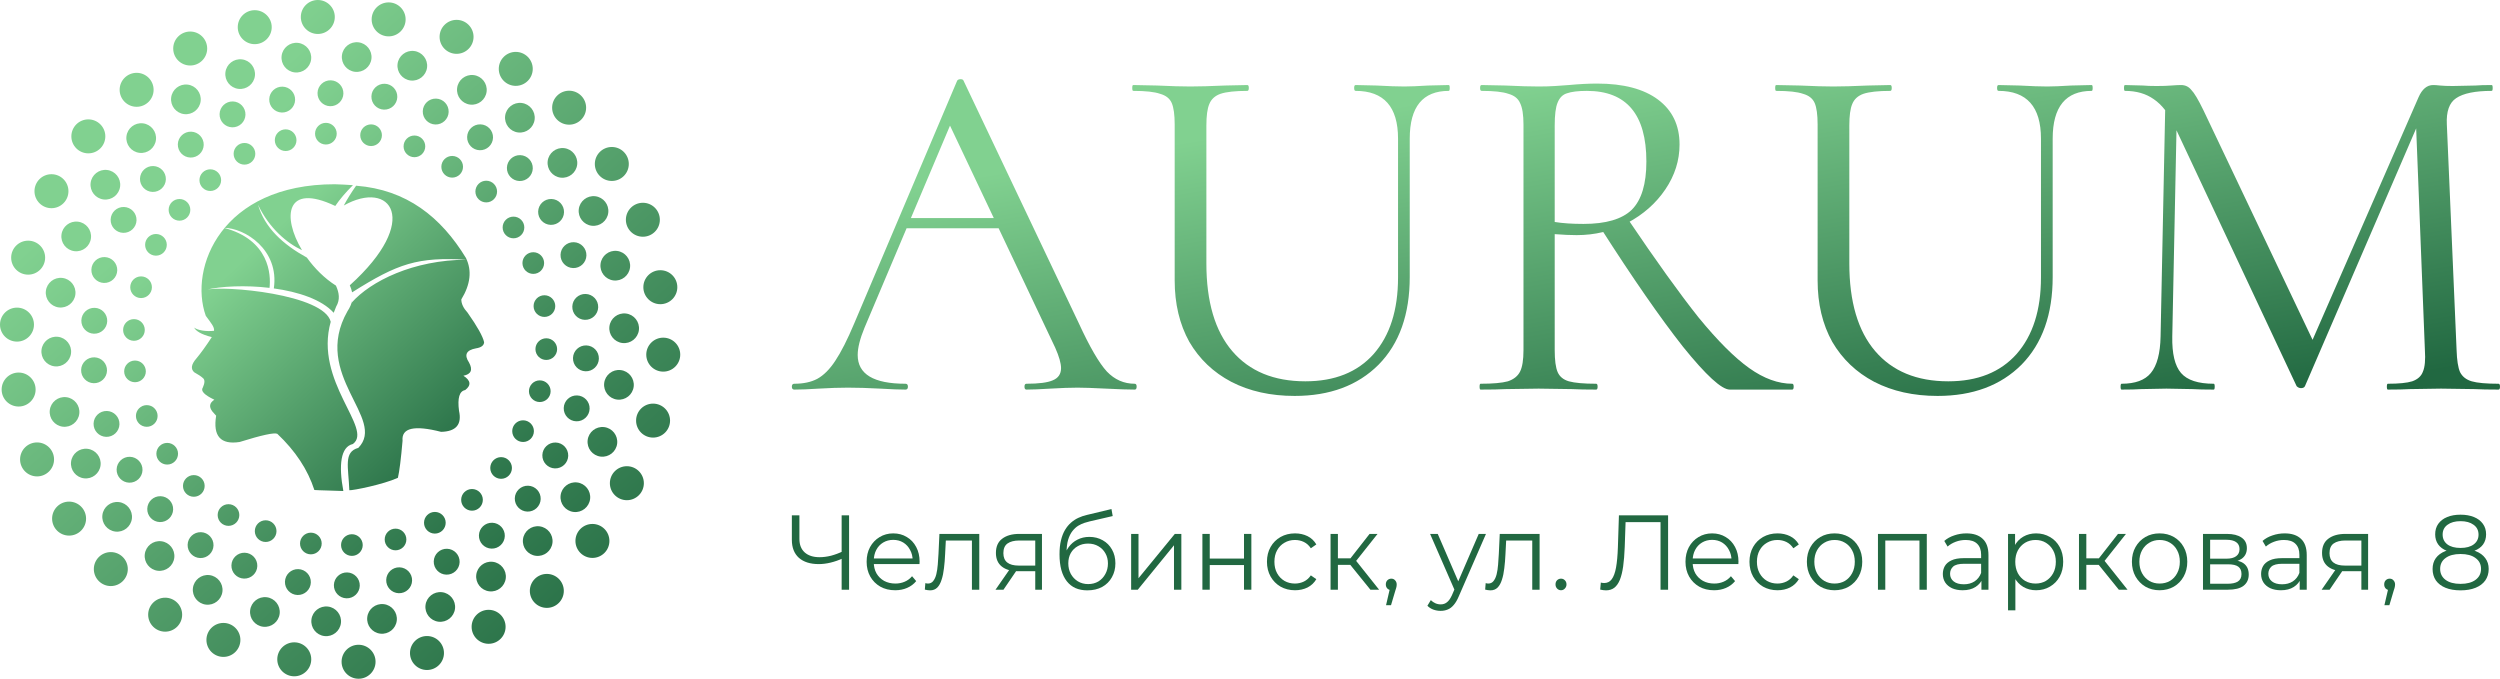
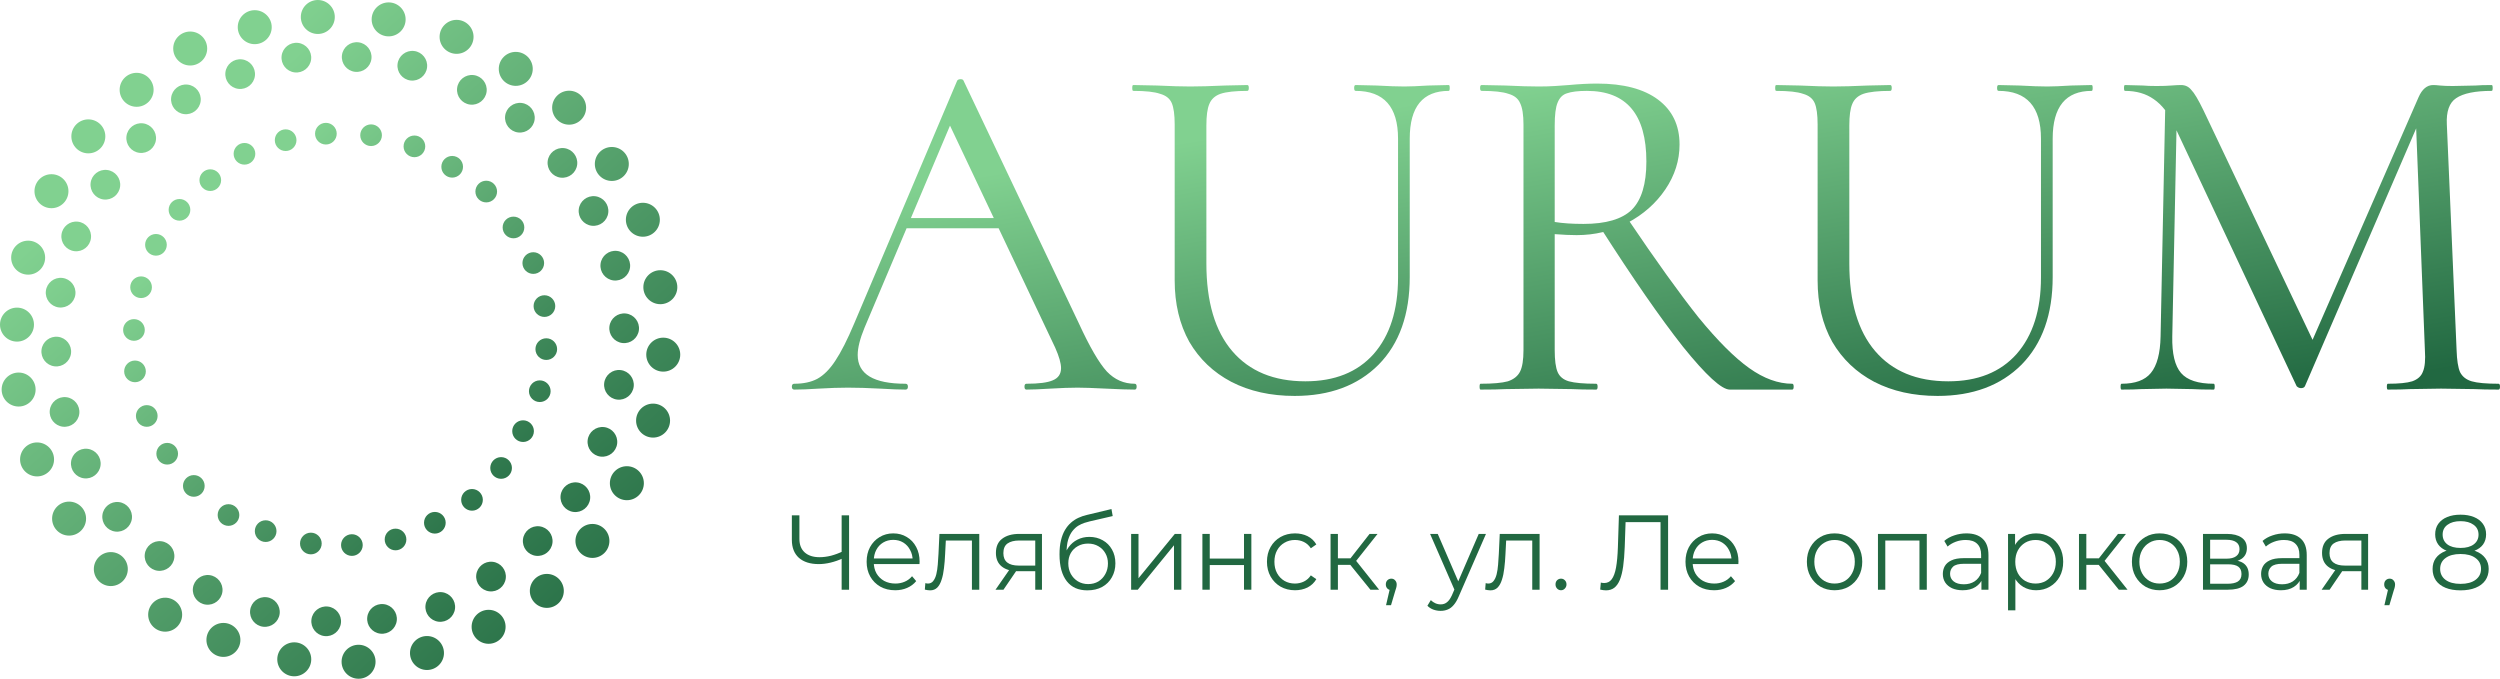
<svg xmlns="http://www.w3.org/2000/svg" width="221" height="60" viewBox="0 0 221 60" fill="none">
  <path fill-rule="evenodd" clip-rule="evenodd" d="M16.814 2.788C17.643 2.788 18.315 3.461 18.315 4.29C18.315 5.119 17.643 5.791 16.814 5.791C15.984 5.791 15.312 5.119 15.312 4.29C15.312 3.461 15.984 2.788 16.814 2.788ZM22.518 0.901C23.347 0.901 24.02 1.573 24.02 2.402C24.02 3.232 23.347 3.904 22.518 3.904C21.689 3.904 21.017 3.232 21.017 2.402C21.017 1.573 21.689 0.901 22.518 0.901ZM28.095 0C28.924 0 29.596 0.672 29.596 1.502C29.596 2.331 28.924 3.003 28.095 3.003C27.265 3.003 26.593 2.331 26.593 1.502C26.593 0.672 27.265 0 28.095 0ZM34.355 0.212C35.184 0.212 35.857 0.884 35.857 1.714C35.857 2.543 35.184 3.215 34.355 3.215C33.527 3.215 32.854 2.543 32.854 1.714C32.854 0.884 33.527 0.212 34.355 0.212ZM40.361 1.756C41.19 1.756 41.862 2.429 41.862 3.258C41.862 4.087 41.19 4.759 40.361 4.759C39.532 4.759 38.859 4.087 38.859 3.258C38.859 2.429 39.532 1.756 40.361 1.756ZM45.593 4.587C46.422 4.587 47.095 5.259 47.095 6.088C47.095 6.918 46.422 7.59 45.593 7.59C44.764 7.59 44.092 6.918 44.092 6.088C44.092 5.259 44.764 4.587 45.593 4.587ZM50.311 8.019C51.14 8.019 51.813 8.691 51.813 9.52C51.813 10.349 51.14 11.022 50.311 11.022C49.482 11.022 48.809 10.349 48.809 9.52C48.809 8.691 49.482 8.019 50.311 8.019ZM54.085 12.993C54.914 12.993 55.586 13.666 55.586 14.495C55.586 15.324 54.914 15.996 54.085 15.996C53.256 15.996 52.583 15.324 52.583 14.495C52.583 13.666 53.256 12.993 54.085 12.993ZM56.83 17.925C57.659 17.925 58.331 18.597 58.331 19.426C58.331 20.256 57.659 20.927 56.83 20.927C56.001 20.927 55.328 20.256 55.328 19.426C55.328 18.597 56.001 17.925 56.83 17.925ZM58.373 23.887C59.203 23.887 59.875 24.559 59.875 25.388C59.875 26.218 59.203 26.89 58.373 26.89C57.544 26.89 56.872 26.218 56.872 25.388C56.872 24.559 57.544 23.887 58.373 23.887ZM58.631 29.849C59.46 29.849 60.133 30.521 60.133 31.351C60.133 32.179 59.46 32.852 58.631 32.852C57.802 32.852 57.13 32.179 57.13 31.351C57.13 30.521 57.802 29.849 58.631 29.849ZM57.731 35.68C58.56 35.68 59.233 36.352 59.233 37.181C59.233 38.011 58.56 38.683 57.731 38.683C56.902 38.683 56.23 38.011 56.23 37.181C56.23 36.352 56.902 35.68 57.731 35.68ZM55.415 41.213C56.244 41.213 56.917 41.886 56.917 42.715C56.917 43.544 56.244 44.217 55.415 44.217C54.586 44.217 53.913 43.544 53.913 42.715C53.913 41.886 54.586 41.213 55.415 41.213ZM52.37 46.317C53.2 46.317 53.872 46.989 53.872 47.819C53.872 48.648 53.2 49.32 52.37 49.32C51.541 49.32 50.869 48.648 50.869 47.819C50.869 46.989 51.541 46.317 52.37 46.317ZM48.34 50.734C49.169 50.734 49.841 51.406 49.841 52.235C49.841 53.065 49.169 53.737 48.34 53.737C47.511 53.737 46.838 53.065 46.838 52.235C46.838 51.406 47.511 50.734 48.34 50.734ZM43.193 53.908C44.022 53.908 44.694 54.58 44.694 55.41C44.694 56.239 44.022 56.911 43.193 56.911C42.363 56.911 41.691 56.239 41.691 55.41C41.691 54.58 42.363 53.908 43.193 53.908ZM37.745 56.225C38.574 56.225 39.247 56.897 39.247 57.727C39.247 58.556 38.574 59.228 37.745 59.228C36.916 59.228 36.243 58.556 36.243 57.727C36.243 56.897 36.916 56.225 37.745 56.225ZM31.697 56.997C32.526 56.997 33.199 57.669 33.199 58.498C33.199 59.327 32.526 60 31.697 60C30.868 60 30.196 59.327 30.196 58.498C30.196 57.669 30.868 56.997 31.697 56.997ZM26.012 56.782C26.841 56.782 27.514 57.454 27.514 58.284C27.514 59.113 26.841 59.785 26.012 59.785C25.183 59.785 24.511 59.113 24.511 58.284C24.511 57.454 25.183 56.782 26.012 56.782ZM19.749 55.067C20.578 55.067 21.251 55.74 21.251 56.568C21.251 57.398 20.578 58.07 19.749 58.07C18.92 58.07 18.248 57.398 18.248 56.568C18.248 55.74 18.92 55.067 19.749 55.067ZM14.6 52.836C15.429 52.836 16.102 53.509 16.102 54.338C16.102 55.167 15.429 55.839 14.6 55.839C13.771 55.839 13.098 55.167 13.098 54.338C13.098 53.509 13.771 52.836 14.6 52.836ZM9.796 48.805C10.625 48.805 11.298 49.477 11.298 50.306C11.298 51.135 10.625 51.808 9.796 51.808C8.967 51.808 8.295 51.135 8.295 50.306C8.295 49.477 8.967 48.805 9.796 48.805ZM6.107 44.343C6.937 44.343 7.609 45.016 7.609 45.845C7.609 46.674 6.937 47.347 6.107 47.347C5.278 47.347 4.606 46.674 4.606 45.845C4.606 45.016 5.278 44.343 6.107 44.343ZM3.276 39.111C4.106 39.111 4.778 39.783 4.778 40.612C4.778 41.441 4.106 42.114 3.276 42.114C2.447 42.114 1.775 41.441 1.775 40.612C1.775 39.783 2.447 39.111 3.276 39.111ZM1.647 32.934C2.476 32.934 3.148 33.606 3.148 34.436C3.148 35.265 2.476 35.937 1.647 35.937C0.817 35.937 0.145 35.265 0.145 34.436C0.145 33.606 0.817 32.934 1.647 32.934ZM1.502 27.194C2.331 27.194 3.003 27.867 3.003 28.696C3.003 29.525 2.331 30.198 1.502 30.198C0.673 30.198 0 29.525 0 28.696C0 27.867 0.673 27.194 1.502 27.194ZM2.488 21.275C3.318 21.275 3.99 21.948 3.99 22.777C3.99 23.606 3.318 24.279 2.488 24.279C1.659 24.279 0.987 23.606 0.987 22.777C0.987 21.948 1.659 21.275 2.488 21.275ZM4.549 15.4C5.379 15.4 6.051 16.073 6.051 16.902C6.051 17.731 5.379 18.404 4.549 18.404C3.72 18.404 3.048 17.731 3.048 16.902C3.048 16.073 3.72 15.4 4.549 15.4ZM7.809 10.553C8.639 10.553 9.311 11.225 9.311 12.055C9.311 12.884 8.639 13.556 7.809 13.556C6.98 13.556 6.308 12.884 6.308 12.055C6.308 11.225 6.98 10.553 7.809 10.553ZM12.078 6.438C12.907 6.438 13.579 7.11 13.579 7.939C13.579 8.768 12.907 9.441 12.078 9.441C11.249 9.441 10.576 8.768 10.576 7.939C10.576 7.11 11.249 6.438 12.078 6.438Z" fill="url(#paint0_linear_234_31)" />
  <path fill-rule="evenodd" clip-rule="evenodd" d="M38.765 54.959C38.045 54.874 37.53 54.221 37.614 53.501C37.699 52.781 38.352 52.266 39.072 52.35C39.793 52.435 40.308 53.088 40.223 53.808C40.138 54.529 39.485 55.044 38.765 54.959ZM33.617 56.015C32.896 55.931 32.381 55.278 32.466 54.557C32.55 53.837 33.203 53.322 33.924 53.406C34.644 53.491 35.159 54.144 35.074 54.864C34.99 55.585 34.337 56.1 33.617 56.015ZM28.681 56.228C27.96 56.143 27.445 55.49 27.53 54.77C27.614 54.05 28.267 53.535 28.988 53.619C29.708 53.704 30.223 54.357 30.139 55.077C30.054 55.797 29.401 56.313 28.681 56.228ZM23.264 55.404C22.543 55.319 22.028 54.666 22.113 53.946C22.198 53.225 22.851 52.71 23.57 52.795C24.291 52.88 24.806 53.533 24.722 54.253C24.637 54.973 23.984 55.488 23.264 55.404ZM18.205 53.448C17.485 53.364 16.969 52.711 17.054 51.99C17.139 51.27 17.792 50.755 18.512 50.839C19.232 50.924 19.747 51.577 19.663 52.297C19.578 53.017 18.925 53.533 18.205 53.448ZM13.949 50.455C13.229 50.37 12.714 49.717 12.798 48.997C12.883 48.276 13.536 47.761 14.256 47.846C14.977 47.931 15.492 48.584 15.407 49.304C15.323 50.024 14.67 50.539 13.949 50.455ZM10.202 46.991C9.481 46.907 8.966 46.254 9.051 45.533C9.136 44.813 9.788 44.298 10.509 44.383C11.229 44.468 11.744 45.12 11.66 45.84C11.575 46.561 10.922 47.076 10.202 46.991ZM7.432 42.284C6.711 42.199 6.196 41.546 6.281 40.826C6.366 40.106 7.019 39.59 7.739 39.675C8.459 39.76 8.975 40.413 8.89 41.133C8.805 41.853 8.152 42.369 7.432 42.284ZM5.552 37.72C4.831 37.635 4.316 36.982 4.401 36.262C4.486 35.542 5.139 35.026 5.859 35.111C6.579 35.196 7.094 35.849 7.009 36.569C6.925 37.289 6.272 37.805 5.552 37.72ZM4.82 32.383C4.1 32.298 3.585 31.645 3.669 30.925C3.754 30.205 4.407 29.689 5.127 29.774C5.847 29.859 6.363 30.512 6.278 31.232C6.193 31.952 5.54 32.468 4.82 32.383ZM5.206 27.177C4.486 27.093 3.97 26.44 4.055 25.72C4.14 24.999 4.793 24.484 5.513 24.569C6.233 24.653 6.749 25.306 6.664 26.027C6.579 26.747 5.926 27.262 5.206 27.177ZM6.584 22.204C5.863 22.119 5.348 21.467 5.433 20.747C5.517 20.026 6.17 19.511 6.89 19.596C7.611 19.68 8.126 20.333 8.041 21.053C7.957 21.774 7.304 22.289 6.584 22.204ZM9.161 17.634C8.441 17.549 7.926 16.896 8.01 16.177C8.095 15.456 8.748 14.941 9.468 15.026C10.189 15.11 10.704 15.763 10.619 16.483C10.534 17.204 9.881 17.719 9.161 17.634ZM12.328 13.512C11.608 13.427 11.092 12.775 11.177 12.054C11.262 11.334 11.914 10.819 12.635 10.903C13.355 10.988 13.87 11.641 13.786 12.361C13.701 13.082 13.048 13.597 12.328 13.512ZM16.281 10.088C15.56 10.003 15.045 9.35 15.13 8.63C15.215 7.909 15.868 7.394 16.587 7.479C17.308 7.563 17.823 8.216 17.738 8.937C17.654 9.657 17.001 10.172 16.281 10.088ZM21.076 7.856C20.356 7.771 19.841 7.119 19.926 6.398C20.01 5.678 20.663 5.163 21.383 5.248C22.104 5.332 22.619 5.985 22.534 6.706C22.45 7.426 21.796 7.941 21.076 7.856ZM26.045 6.4C25.325 6.316 24.81 5.663 24.894 4.943C24.979 4.222 25.632 3.707 26.352 3.792C27.072 3.877 27.588 4.53 27.503 5.25C27.418 5.97 26.765 6.486 26.045 6.4ZM31.378 6.348C30.657 6.263 30.142 5.611 30.227 4.89C30.312 4.17 30.964 3.655 31.685 3.74C32.405 3.824 32.92 4.477 32.835 5.198C32.751 5.918 32.098 6.433 31.378 6.348ZM36.294 7.116C35.574 7.031 35.059 6.378 35.143 5.658C35.228 4.938 35.881 4.422 36.601 4.507C37.321 4.592 37.837 5.245 37.752 5.965C37.667 6.685 37.014 7.201 36.294 7.116ZM41.559 9.246C40.839 9.161 40.324 8.508 40.409 7.788C40.493 7.068 41.146 6.552 41.866 6.637C42.587 6.722 43.102 7.375 43.017 8.095C42.932 8.815 42.28 9.331 41.559 9.246ZM45.804 11.71C45.084 11.626 44.569 10.973 44.653 10.252C44.738 9.532 45.391 9.017 46.111 9.102C46.832 9.186 47.347 9.839 47.262 10.559C47.178 11.28 46.524 11.795 45.804 11.71ZM49.565 15.704C48.845 15.619 48.329 14.966 48.414 14.246C48.499 13.525 49.152 13.01 49.872 13.095C50.592 13.18 51.107 13.832 51.023 14.553C50.938 15.273 50.285 15.788 49.565 15.704ZM52.313 19.956C51.593 19.871 51.078 19.218 51.163 18.498C51.247 17.778 51.9 17.262 52.62 17.347C53.34 17.432 53.856 18.084 53.771 18.805C53.686 19.525 53.033 20.04 52.313 19.956ZM54.237 24.791C53.517 24.706 53.002 24.053 53.087 23.333C53.172 22.613 53.824 22.097 54.545 22.182C55.264 22.267 55.78 22.919 55.696 23.64C55.61 24.36 54.958 24.875 54.237 24.791ZM55.022 30.323C54.301 30.238 53.786 29.585 53.871 28.865C53.956 28.145 54.609 27.63 55.329 27.714C56.049 27.799 56.565 28.452 56.48 29.172C56.395 29.892 55.742 30.408 55.022 30.323ZM54.561 35.324C53.841 35.239 53.325 34.586 53.41 33.865C53.495 33.145 54.148 32.63 54.868 32.715C55.588 32.799 56.103 33.452 56.019 34.173C55.934 34.893 55.281 35.408 54.561 35.324ZM53.099 40.364C52.379 40.279 51.863 39.627 51.948 38.906C52.033 38.186 52.685 37.671 53.406 37.755C54.126 37.84 54.641 38.493 54.557 39.214C54.472 39.934 53.819 40.449 53.099 40.364ZM50.708 45.257C49.987 45.172 49.472 44.519 49.557 43.799C49.642 43.079 50.295 42.563 51.015 42.648C51.735 42.733 52.251 43.386 52.166 44.106C52.081 44.826 51.428 45.342 50.708 45.257ZM47.381 49.134C46.66 49.05 46.145 48.397 46.23 47.677C46.314 46.956 46.968 46.441 47.687 46.526C48.408 46.611 48.923 47.263 48.838 47.983C48.754 48.704 48.101 49.219 47.381 49.134ZM43.252 52.273C42.532 52.188 42.017 51.535 42.101 50.815C42.186 50.095 42.839 49.579 43.559 49.664C44.279 49.749 44.795 50.402 44.71 51.122C44.625 51.842 43.972 52.358 43.252 52.273Z" fill="url(#paint1_linear_234_31)" />
-   <path fill-rule="evenodd" clip-rule="evenodd" d="M20.589 8.968C21.221 8.987 21.718 9.514 21.699 10.146C21.68 10.777 21.153 11.274 20.521 11.255C19.889 11.237 19.392 10.709 19.411 10.078C19.43 9.446 19.957 8.949 20.589 8.968ZM24.978 7.66C25.61 7.679 26.107 8.206 26.088 8.838C26.069 9.47 25.542 9.967 24.91 9.948C24.278 9.929 23.781 9.401 23.8 8.769C23.819 8.138 24.346 7.641 24.978 7.66ZM29.247 7.1C29.878 7.119 30.375 7.647 30.356 8.278C30.337 8.91 29.81 9.407 29.178 9.388C28.547 9.369 28.05 8.842 28.069 8.21C28.088 7.578 28.615 7.081 29.247 7.1ZM34.012 7.404C34.643 7.423 35.14 7.951 35.121 8.582C35.102 9.214 34.575 9.711 33.943 9.692C33.311 9.673 32.814 9.146 32.833 8.514C32.852 7.883 33.38 7.386 34.012 7.404ZM38.551 8.717C39.183 8.736 39.68 9.264 39.661 9.896C39.642 10.527 39.114 11.024 38.483 11.005C37.851 10.986 37.354 10.459 37.373 9.827C37.392 9.195 37.919 8.698 38.551 8.717ZM42.473 10.993C43.104 11.011 43.601 11.539 43.583 12.171C43.564 12.802 43.036 13.3 42.404 13.28C41.773 13.262 41.276 12.734 41.294 12.103C41.313 11.471 41.841 10.974 42.473 10.993ZM45.989 13.714C46.62 13.733 47.117 14.261 47.098 14.893C47.079 15.524 46.552 16.021 45.92 16.002C45.289 15.983 44.792 15.456 44.811 14.824C44.83 14.192 45.357 13.695 45.989 13.714ZM48.751 17.59C49.382 17.609 49.879 18.137 49.86 18.768C49.842 19.4 49.314 19.897 48.682 19.878C48.05 19.859 47.554 19.331 47.572 18.7C47.591 18.068 48.119 17.571 48.751 17.59ZM50.73 21.41C51.361 21.428 51.858 21.956 51.839 22.587C51.82 23.219 51.293 23.716 50.661 23.697C50.029 23.678 49.532 23.151 49.551 22.519C49.57 21.887 50.098 21.391 50.73 21.41ZM51.77 25.986C52.402 26.005 52.899 26.533 52.88 27.165C52.861 27.796 52.333 28.293 51.701 28.274C51.07 28.255 50.573 27.728 50.592 27.096C50.611 26.464 51.138 25.968 51.77 25.986ZM51.83 30.535C52.462 30.553 52.959 31.081 52.94 31.712C52.921 32.344 52.394 32.841 51.762 32.822C51.13 32.803 50.633 32.276 50.652 31.644C50.671 31.012 51.198 30.516 51.83 30.535ZM51.012 34.956C51.644 34.975 52.141 35.502 52.122 36.134C52.103 36.766 51.576 37.262 50.944 37.243C50.312 37.225 49.815 36.697 49.834 36.066C49.853 35.434 50.38 34.937 51.012 34.956ZM49.122 39.119C49.754 39.138 50.25 39.665 50.231 40.297C50.213 40.929 49.685 41.425 49.053 41.407C48.422 41.388 47.925 40.86 47.944 40.228C47.963 39.597 48.49 39.1 49.122 39.119ZM46.686 42.937C47.318 42.956 47.815 43.484 47.796 44.115C47.777 44.747 47.249 45.244 46.618 45.225C45.986 45.206 45.489 44.679 45.508 44.047C45.527 43.415 46.055 42.918 46.686 42.937ZM43.515 46.211C44.146 46.229 44.644 46.757 44.625 47.388C44.606 48.02 44.078 48.517 43.447 48.498C42.815 48.479 42.318 47.952 42.337 47.32C42.356 46.689 42.883 46.191 43.515 46.211ZM39.522 48.511C40.153 48.53 40.65 49.058 40.631 49.69C40.612 50.321 40.085 50.818 39.453 50.799C38.822 50.781 38.325 50.253 38.343 49.621C38.362 48.989 38.89 48.492 39.522 48.511ZM35.319 50.152C35.95 50.171 36.448 50.699 36.429 51.33C36.41 51.962 35.882 52.459 35.251 52.44C34.619 52.422 34.122 51.894 34.141 51.262C34.16 50.63 34.687 50.133 35.319 50.152ZM30.694 50.603C31.326 50.622 31.823 51.149 31.804 51.781C31.785 52.413 31.258 52.91 30.626 52.891C29.994 52.872 29.497 52.344 29.516 51.712C29.535 51.081 30.062 50.584 30.694 50.603ZM26.368 50.31C27 50.329 27.497 50.856 27.478 51.488C27.459 52.12 26.931 52.617 26.3 52.598C25.668 52.579 25.171 52.051 25.19 51.42C25.209 50.788 25.737 50.291 26.368 50.31ZM21.636 48.861C22.268 48.88 22.765 49.407 22.746 50.039C22.727 50.67 22.2 51.167 21.568 51.148C20.936 51.13 20.439 50.602 20.458 49.971C20.477 49.339 21.004 48.842 21.636 48.861ZM17.764 47.044C18.396 47.063 18.892 47.591 18.874 48.222C18.855 48.854 18.327 49.351 17.696 49.332C17.064 49.313 16.567 48.786 16.586 48.154C16.605 47.523 17.132 47.026 17.764 47.044ZM14.196 43.864C14.828 43.883 15.325 44.41 15.306 45.041C15.287 45.673 14.759 46.17 14.128 46.151C13.496 46.132 12.999 45.605 13.018 44.973C13.037 44.342 13.565 43.845 14.196 43.864ZM11.487 40.381C12.119 40.4 12.616 40.928 12.597 41.559C12.578 42.191 12.051 42.688 11.419 42.669C10.788 42.65 10.291 42.123 10.309 41.491C10.328 40.859 10.856 40.362 11.487 40.381ZM9.45 36.33C10.082 36.349 10.579 36.877 10.56 37.509C10.541 38.14 10.013 38.637 9.382 38.618C8.75 38.599 8.253 38.072 8.272 37.44C8.291 36.809 8.818 36.312 9.45 36.33ZM8.349 31.588C8.98 31.607 9.477 32.134 9.459 32.766C9.44 33.397 8.912 33.894 8.281 33.876C7.649 33.857 7.152 33.329 7.171 32.698C7.189 32.066 7.717 31.569 8.349 31.588ZM8.369 27.212C9.001 27.231 9.498 27.758 9.479 28.39C9.46 29.022 8.932 29.519 8.301 29.5C7.669 29.481 7.172 28.954 7.191 28.322C7.21 27.69 7.738 27.193 8.369 27.212ZM9.255 22.725C9.887 22.744 10.384 23.272 10.365 23.904C10.346 24.535 9.819 25.032 9.187 25.013C8.556 24.994 8.059 24.467 8.078 23.835C8.096 23.203 8.624 22.706 9.255 22.725ZM10.959 18.297C11.591 18.315 12.088 18.843 12.069 19.475C12.05 20.106 11.522 20.603 10.891 20.584C10.259 20.565 9.762 20.038 9.781 19.407C9.8 18.775 10.328 18.278 10.959 18.297ZM13.553 14.678C14.184 14.697 14.682 15.225 14.663 15.856C14.644 16.488 14.116 16.985 13.485 16.966C12.853 16.947 12.356 16.419 12.375 15.788C12.394 15.156 12.922 14.659 13.553 14.678ZM16.898 11.64C17.53 11.659 18.027 12.187 18.008 12.818C17.989 13.45 17.462 13.947 16.83 13.928C16.198 13.909 15.701 13.382 15.72 12.75C15.739 12.118 16.267 11.621 16.898 11.64Z" fill="url(#paint2_linear_234_31)" />
-   <path fill-rule="evenodd" clip-rule="evenodd" d="M29.592 16.287C29.926 16.287 30.872 16.346 31.2 16.37C30.54 17.021 30.028 17.632 29.637 18.207C25.232 16.113 24.936 19.181 26.696 22.114C25.379 21.503 23.796 20.177 22.809 18.095C23.399 20.133 25.007 21.603 27.127 22.771C27.803 23.718 28.684 24.606 29.698 25.25C29.982 25.883 30.082 26.484 29.715 27.107C29.622 27.321 29.538 27.534 29.462 27.745C29.48 27.69 29.492 27.657 29.497 27.646C28.43 26.47 26.368 25.796 24.206 25.496V25.495C24.709 22.079 21.643 20.146 19.784 20.138C23.832 21.203 23.959 24.298 23.826 25.446V25.447C21.708 25.196 19.545 25.295 18.166 25.626C19.824 25.205 28.663 26.017 29.235 28.445L29.241 28.428C27.732 33.733 33.042 37.912 31.19 39.252C30.105 39.498 29.928 41.132 30.351 43.406C30.146 43.388 27.991 43.343 27.79 43.316C27.207 41.515 26.115 39.86 24.515 38.349C24.254 38.221 23.141 38.462 21.178 39.073C19.502 39.328 18.812 38.554 19.108 36.749C19.108 36.749 18.999 36.626 18.779 36.381C18.456 35.967 18.513 35.618 18.949 35.335C18.061 34.914 17.721 34.557 17.928 34.263C18.106 33.863 18.118 33.59 17.963 33.444C17.795 33.286 17.529 33.107 17.166 32.907C16.842 32.614 16.906 32.209 17.358 31.691C17.764 31.202 18.182 30.628 18.724 29.798C17.765 29.568 17.282 29.231 17.165 28.957C17.445 29.194 18.224 29.325 18.921 29.241C18.957 28.916 18.727 28.645 18.191 27.916C16.673 23.666 19.582 16.287 29.592 16.287ZM31.48 16.417C35.948 16.763 38.983 19.182 41.192 22.808C41.73 23.919 41.593 25.139 40.78 26.468C40.78 26.847 40.964 27.236 41.333 27.637C42.195 28.861 42.682 29.733 42.796 30.252C42.779 30.54 42.542 30.72 42.086 30.792C41.218 30.948 41.009 31.364 41.46 32.043C41.815 32.691 41.65 33.081 40.965 33.215C41.62 33.638 41.671 34.06 41.121 34.482C40.611 34.574 40.43 35.185 40.577 36.317C40.846 37.524 40.318 38.144 38.993 38.175C36.614 37.565 35.478 37.829 35.586 38.966C35.444 40.586 35.307 41.677 35.175 42.239C33.857 42.835 31.195 43.362 30.881 43.337C30.804 41.284 30.349 39.954 31.675 39.592C34.215 37.004 27.503 33.176 30.714 27.516C30.944 27.169 31.075 26.852 31.131 26.555C31.12 26.648 31.104 26.717 31.081 26.761C32.758 24.865 36.533 22.972 41.261 22.959C36.922 22.707 35.195 23.273 31.127 25.842L31.128 25.847C31.084 25.631 31.012 25.424 30.922 25.221C37.297 19.476 34.539 15.819 30.392 18.167C30.677 17.632 31.035 17.051 31.48 16.417Z" fill="url(#paint3_linear_234_31)" />
  <path fill-rule="evenodd" clip-rule="evenodd" d="M21.611 12.638C22.14 12.638 22.569 13.067 22.569 13.597C22.569 14.125 22.14 14.554 21.611 14.554C21.081 14.554 20.652 14.125 20.652 13.597C20.652 13.067 21.081 12.638 21.611 12.638ZM25.25 11.434C25.78 11.434 26.209 11.863 26.209 12.392C26.209 12.921 25.78 13.35 25.25 13.35C24.721 13.35 24.293 12.921 24.293 12.392C24.293 11.863 24.721 11.434 25.25 11.434ZM28.808 10.859C29.337 10.859 29.766 11.288 29.766 11.817C29.766 12.346 29.337 12.775 28.808 12.775C28.279 12.775 27.85 12.346 27.85 11.817C27.85 11.288 28.279 10.859 28.808 10.859ZM32.803 10.995C33.332 10.995 33.761 11.424 33.761 11.953C33.761 12.482 33.332 12.911 32.803 12.911C32.274 12.911 31.845 12.482 31.845 11.953C31.845 11.424 32.274 10.995 32.803 10.995ZM36.634 11.98C37.163 11.98 37.592 12.409 37.592 12.938C37.592 13.467 37.163 13.896 36.634 13.896C36.105 13.896 35.676 13.467 35.676 12.938C35.676 12.409 36.105 11.98 36.634 11.98ZM39.972 13.786C40.502 13.786 40.931 14.215 40.931 14.744C40.931 15.273 40.502 15.702 39.972 15.702C39.444 15.702 39.015 15.273 39.015 14.744C39.015 14.215 39.444 13.786 39.972 13.786ZM42.983 15.975C43.512 15.975 43.941 16.404 43.941 16.933C43.941 17.462 43.512 17.892 42.983 17.892C42.454 17.892 42.025 17.462 42.025 16.933C42.025 16.404 42.454 15.975 42.983 15.975ZM45.391 19.15C45.92 19.15 46.349 19.578 46.349 20.107C46.349 20.637 45.92 21.066 45.391 21.066C44.862 21.066 44.433 20.637 44.433 20.107C44.433 19.578 44.862 19.15 45.391 19.15ZM47.142 22.296C47.671 22.296 48.1 22.725 48.1 23.254C48.1 23.783 47.671 24.212 47.142 24.212C46.613 24.212 46.184 23.783 46.184 23.254C46.184 22.725 46.613 22.296 47.142 22.296ZM48.127 26.1C48.656 26.1 49.085 26.529 49.085 27.058C49.085 27.587 48.656 28.016 48.127 28.016C47.598 28.016 47.169 27.587 47.169 27.058C47.169 26.529 47.598 26.1 48.127 26.1ZM48.291 29.904C48.82 29.904 49.249 30.333 49.249 30.862C49.249 31.391 48.82 31.82 48.291 31.82C47.762 31.82 47.333 31.391 47.333 30.862C47.333 30.333 47.762 29.904 48.291 29.904ZM47.717 33.624C48.246 33.624 48.675 34.053 48.675 34.582C48.675 35.111 48.246 35.54 47.717 35.54C47.188 35.54 46.759 35.111 46.759 34.582C46.759 34.053 47.188 33.624 47.717 33.624ZM46.239 37.155C46.768 37.155 47.197 37.584 47.197 38.112C47.197 38.642 46.768 39.071 46.239 39.071C45.71 39.071 45.281 38.642 45.281 38.112C45.281 37.584 45.71 37.155 46.239 37.155ZM44.297 40.41C44.826 40.41 45.255 40.84 45.255 41.369C45.255 41.898 44.826 42.327 44.297 42.327C43.768 42.327 43.339 41.898 43.339 41.369C43.339 40.84 43.768 40.41 44.297 40.41ZM41.725 43.229C42.254 43.229 42.683 43.658 42.683 44.187C42.683 44.716 42.254 45.145 41.725 45.145C41.196 45.145 40.767 44.716 40.767 44.187C40.767 43.658 41.196 43.229 41.725 43.229ZM38.441 45.254C38.97 45.254 39.399 45.683 39.399 46.212C39.399 46.741 38.97 47.17 38.441 47.17C37.912 47.17 37.483 46.741 37.483 46.212C37.483 45.683 37.912 45.254 38.441 45.254ZM34.965 46.732C35.494 46.732 35.923 47.161 35.923 47.69C35.923 48.219 35.494 48.648 34.965 48.648C34.437 48.648 34.007 48.219 34.007 47.69C34.007 47.161 34.437 46.732 34.965 46.732ZM31.107 47.225C31.636 47.225 32.065 47.654 32.065 48.183C32.065 48.712 31.636 49.141 31.107 49.141C30.578 49.141 30.149 48.712 30.149 48.183C30.149 47.654 30.578 47.225 31.107 47.225ZM27.48 47.087C28.009 47.087 28.438 47.517 28.438 48.046C28.438 48.575 28.009 49.004 27.48 49.004C26.951 49.004 26.522 48.575 26.522 48.046C26.522 47.517 26.951 47.087 27.48 47.087ZM23.483 45.993C24.013 45.993 24.442 46.422 24.442 46.951C24.442 47.481 24.013 47.91 23.483 47.91C22.955 47.91 22.526 47.481 22.526 46.951C22.526 46.422 22.955 45.993 23.483 45.993ZM20.198 44.57C20.727 44.57 21.156 44.999 21.156 45.528C21.156 46.057 20.727 46.486 20.198 46.486C19.669 46.486 19.241 46.057 19.241 45.528C19.241 44.999 19.669 44.57 20.198 44.57ZM17.133 41.998C17.662 41.998 18.092 42.427 18.092 42.956C18.092 43.485 17.662 43.914 17.133 43.914C16.605 43.914 16.175 43.485 16.175 42.956C16.175 42.427 16.605 41.998 17.133 41.998ZM14.78 39.152C15.309 39.152 15.738 39.581 15.738 40.11C15.738 40.639 15.309 41.068 14.78 41.068C14.251 41.068 13.822 40.639 13.822 40.11C13.822 39.581 14.251 39.152 14.78 39.152ZM12.974 35.813C13.503 35.813 13.932 36.242 13.932 36.771C13.932 37.3 13.503 37.729 12.974 37.729C12.444 37.729 12.016 37.3 12.016 36.771C12.016 36.242 12.444 35.813 12.974 35.813ZM11.934 31.872C12.463 31.872 12.892 32.301 12.892 32.83C12.892 33.359 12.463 33.788 11.934 33.788C11.405 33.788 10.976 33.359 10.976 32.83C10.976 32.301 11.405 31.872 11.934 31.872ZM11.841 28.21C12.37 28.21 12.799 28.639 12.799 29.168C12.799 29.697 12.37 30.126 11.841 30.126C11.312 30.126 10.883 29.697 10.883 29.168C10.883 28.639 11.312 28.21 11.841 28.21ZM12.471 24.433C13 24.433 13.429 24.862 13.429 25.392C13.429 25.921 13 26.349 12.471 26.349C11.942 26.349 11.513 25.921 11.513 25.392C11.513 24.862 11.942 24.433 12.471 24.433ZM13.786 20.685C14.315 20.685 14.744 21.114 14.744 21.643C14.744 22.172 14.315 22.601 13.786 22.601C13.257 22.601 12.828 22.172 12.828 21.643C12.828 21.114 13.257 20.685 13.786 20.685ZM15.866 17.592C16.395 17.592 16.824 18.021 16.824 18.551C16.824 19.079 16.395 19.508 15.866 19.508C15.337 19.508 14.908 19.079 14.908 18.551C14.908 18.021 15.337 17.592 15.866 17.592ZM18.589 14.967C19.118 14.967 19.547 15.396 19.547 15.925C19.547 16.454 19.118 16.883 18.589 16.883C18.06 16.883 17.631 16.454 17.631 15.925C17.631 15.396 18.06 14.967 18.589 14.967Z" fill="url(#paint4_linear_234_31)" />
  <path d="M80.002 19.277H88.882L89.184 20.181H79.355L80.002 19.277ZM100.307 33.923C100.422 33.923 100.479 34.009 100.479 34.181C100.479 34.354 100.422 34.44 100.307 34.44C99.761 34.44 98.913 34.411 97.763 34.354C96.614 34.296 95.78 34.268 95.263 34.268C94.631 34.268 93.826 34.296 92.849 34.354C91.929 34.411 91.225 34.44 90.736 34.44C90.621 34.44 90.564 34.354 90.564 34.181C90.564 34.009 90.621 33.923 90.736 33.923C91.829 33.923 92.605 33.823 93.064 33.621C93.553 33.42 93.797 33.062 93.797 32.545C93.797 32.114 93.625 31.511 93.28 30.735L83.709 10.532L84.787 9.197L76.424 28.969C76.021 29.946 75.82 30.75 75.82 31.381C75.82 33.076 77.228 33.923 80.045 33.923C80.189 33.923 80.26 34.009 80.26 34.181C80.26 34.354 80.189 34.44 80.045 34.44C79.528 34.44 78.78 34.411 77.803 34.354C76.711 34.296 75.763 34.268 74.958 34.268C74.21 34.268 73.348 34.296 72.371 34.354C71.509 34.411 70.79 34.44 70.216 34.44C70.072 34.44 70 34.354 70 34.181C70 34.009 70.072 33.923 70.216 33.923C71.02 33.923 71.696 33.779 72.242 33.492C72.817 33.176 73.348 32.645 73.837 31.898C74.354 31.123 74.915 30.017 75.518 28.581L84.615 7.129C84.672 7.043 84.773 7 84.916 7C85.06 7 85.146 7.043 85.175 7.129L95.349 28.538C96.326 30.664 97.16 32.099 97.85 32.846C98.539 33.564 99.359 33.923 100.307 33.923Z" fill="url(#paint5_linear_234_31)" />
  <path d="M123.587 12.255C123.587 9.441 122.336 8.034 119.836 8.034C119.75 8.034 119.707 7.948 119.707 7.775C119.707 7.603 119.75 7.517 119.836 7.517L121.69 7.56C122.724 7.617 123.543 7.646 124.147 7.646C124.636 7.646 125.34 7.617 126.259 7.56L128.07 7.517C128.128 7.517 128.156 7.603 128.156 7.775C128.156 7.948 128.128 8.034 128.07 8.034C125.771 8.034 124.621 9.441 124.621 12.255V24.489C124.621 27.792 123.702 30.376 121.862 32.243C120.023 34.081 117.551 35 114.447 35C112.32 35 110.452 34.584 108.843 33.751C107.262 32.918 106.026 31.741 105.135 30.218C104.273 28.668 103.842 26.858 103.842 24.791V11.006C103.842 10.145 103.755 9.513 103.583 9.111C103.411 8.709 103.066 8.436 102.548 8.292C102.06 8.12 101.269 8.034 100.177 8.034C100.12 8.034 100.091 7.948 100.091 7.775C100.091 7.603 100.12 7.517 100.177 7.517L102.29 7.56C103.497 7.617 104.474 7.646 105.221 7.646C105.997 7.646 107.018 7.617 108.282 7.56L110.265 7.517C110.351 7.517 110.395 7.603 110.395 7.775C110.395 7.948 110.351 8.034 110.265 8.034C109.202 8.034 108.412 8.12 107.894 8.292C107.406 8.465 107.075 8.766 106.903 9.197C106.73 9.599 106.644 10.231 106.644 11.092V23.283C106.644 26.672 107.406 29.256 108.929 31.037C110.452 32.817 112.608 33.708 115.395 33.708C117.982 33.708 119.994 32.904 121.431 31.295C122.868 29.659 123.587 27.404 123.587 24.532V12.255Z" fill="url(#paint6_linear_234_31)" />
  <path d="M152.912 34.44C152.194 34.44 150.814 33.176 148.774 30.649C146.762 28.093 144.333 24.59 141.488 20.139L143.902 19.363C146.403 23.068 148.486 25.968 150.153 28.065C151.849 30.132 153.343 31.626 154.637 32.545C155.93 33.464 157.195 33.923 158.431 33.923C158.517 33.923 158.56 34.009 158.56 34.181C158.56 34.354 158.517 34.44 158.431 34.44H152.912ZM141.186 7.388C143.514 7.388 145.311 7.862 146.575 8.809C147.84 9.757 148.472 11.078 148.472 12.772C148.472 14.18 148.055 15.501 147.222 16.735C146.388 17.97 145.267 18.961 143.859 19.708C142.48 20.426 140.985 20.785 139.376 20.785C138.829 20.785 138.183 20.756 137.436 20.698V30.951C137.436 31.841 137.522 32.487 137.694 32.889C137.867 33.291 138.197 33.564 138.686 33.708C139.203 33.851 140.008 33.923 141.1 33.923C141.186 33.923 141.229 34.009 141.229 34.181C141.229 34.354 141.186 34.44 141.1 34.44C140.209 34.44 139.505 34.426 138.988 34.397L136.013 34.354L133.081 34.397C132.564 34.426 131.831 34.44 130.883 34.44C130.825 34.44 130.796 34.354 130.796 34.181C130.796 34.009 130.825 33.923 130.883 33.923C131.975 33.923 132.78 33.851 133.297 33.708C133.814 33.535 134.173 33.248 134.375 32.846C134.576 32.444 134.676 31.812 134.676 30.951V11.006C134.676 10.145 134.576 9.513 134.375 9.111C134.202 8.709 133.857 8.436 133.34 8.292C132.851 8.12 132.061 8.034 130.969 8.034C130.883 8.034 130.84 7.948 130.84 7.775C130.84 7.603 130.883 7.517 130.969 7.517L133.081 7.56C134.288 7.617 135.266 7.646 136.013 7.646C136.53 7.646 137.019 7.632 137.479 7.603C137.939 7.574 138.341 7.546 138.686 7.517C139.605 7.431 140.439 7.388 141.186 7.388ZM145.54 14.28C145.54 10.116 143.787 8.034 140.281 8.034C139.505 8.034 138.916 8.106 138.513 8.249C138.14 8.364 137.867 8.637 137.694 9.068C137.522 9.47 137.436 10.145 137.436 11.092V19.622C138.125 19.736 138.973 19.794 139.979 19.794C141.962 19.794 143.385 19.377 144.247 18.545C145.109 17.683 145.54 16.262 145.54 14.28Z" fill="url(#paint7_linear_234_31)" />
  <path d="M180.422 12.255C180.422 9.441 179.172 8.034 176.672 8.034C176.585 8.034 176.542 7.948 176.542 7.775C176.542 7.603 176.585 7.517 176.672 7.517L178.525 7.56C179.56 7.617 180.379 7.646 180.983 7.646C181.471 7.646 182.175 7.617 183.095 7.56L184.906 7.517C184.963 7.517 184.992 7.603 184.992 7.775C184.992 7.948 184.963 8.034 184.906 8.034C182.607 8.034 181.457 9.441 181.457 12.255V24.489C181.457 27.792 180.537 30.376 178.698 32.243C176.858 34.081 174.387 35 171.283 35C169.156 35 167.288 34.584 165.678 33.751C164.098 32.918 162.862 31.741 161.971 30.218C161.109 28.668 160.677 26.858 160.677 24.791V11.006C160.677 10.145 160.591 9.513 160.419 9.111C160.246 8.709 159.901 8.436 159.384 8.292C158.895 8.12 158.105 8.034 157.013 8.034C156.955 8.034 156.927 7.948 156.927 7.775C156.927 7.603 156.955 7.517 157.013 7.517L159.125 7.56C160.332 7.617 161.31 7.646 162.057 7.646C162.833 7.646 163.853 7.617 165.118 7.56L167.101 7.517C167.187 7.517 167.23 7.603 167.23 7.775C167.23 7.948 167.187 8.034 167.101 8.034C166.037 8.034 165.247 8.12 164.73 8.292C164.241 8.465 163.911 8.766 163.738 9.197C163.566 9.599 163.48 10.231 163.48 11.092V23.283C163.48 26.672 164.241 29.256 165.764 31.037C167.288 32.817 169.443 33.708 172.231 33.708C174.818 33.708 176.83 32.904 178.267 31.295C179.704 29.659 180.422 27.404 180.422 24.532V12.255Z" fill="url(#paint8_linear_234_31)" />
  <path d="M191.426 8.508L192.461 8.594L192.029 29.745C192.001 31.267 192.259 32.344 192.805 32.975C193.352 33.607 194.314 33.923 195.694 33.923C195.751 33.923 195.78 34.009 195.78 34.181C195.78 34.354 195.751 34.44 195.694 34.44C194.889 34.44 194.271 34.426 193.84 34.397L191.512 34.354L189.27 34.397C188.868 34.426 188.293 34.44 187.546 34.44C187.488 34.44 187.46 34.354 187.46 34.181C187.46 34.009 187.488 33.923 187.546 33.923C188.753 33.923 189.615 33.607 190.133 32.975C190.679 32.315 190.966 31.238 190.995 29.745L191.426 8.508ZM220.871 33.923C220.957 33.923 221 34.009 221 34.181C221 34.354 220.957 34.44 220.871 34.44C219.98 34.44 219.276 34.426 218.758 34.397L215.784 34.354L213.024 34.397C212.565 34.426 211.918 34.44 211.084 34.44C211.027 34.44 210.998 34.354 210.998 34.181C210.998 34.009 211.027 33.923 211.084 33.923C212.062 33.923 212.78 33.851 213.24 33.708C213.729 33.535 214.045 33.248 214.188 32.846C214.361 32.444 214.418 31.812 214.361 30.951L213.542 10.145L214.964 8.163L203.756 34.139C203.698 34.253 203.583 34.311 203.411 34.311C203.267 34.311 203.138 34.253 203.023 34.139L192.202 11.092C191.713 10.03 191.11 9.254 190.391 8.766C189.701 8.278 188.854 8.034 187.848 8.034C187.79 8.034 187.762 7.948 187.762 7.775C187.762 7.603 187.79 7.517 187.848 7.517L189.443 7.56C189.73 7.589 190.133 7.603 190.65 7.603C191.167 7.603 191.598 7.589 191.943 7.56C192.317 7.531 192.604 7.517 192.805 7.517C193.179 7.517 193.481 7.661 193.711 7.948C193.969 8.206 194.329 8.809 194.789 9.757L204.618 30.434L203.281 32.674L213.801 8.594C214.117 7.876 214.548 7.517 215.094 7.517C215.238 7.517 215.439 7.531 215.697 7.56C215.985 7.589 216.358 7.603 216.818 7.603L218.844 7.56C219.161 7.531 219.635 7.517 220.267 7.517C220.325 7.517 220.353 7.603 220.353 7.775C220.353 7.948 220.325 8.034 220.267 8.034C218.801 8.034 217.752 8.249 217.12 8.68C216.516 9.082 216.243 9.857 216.301 11.006L217.163 30.951C217.192 31.841 217.292 32.487 217.465 32.889C217.666 33.291 218.011 33.564 218.5 33.708C218.988 33.851 219.779 33.923 220.871 33.923Z" fill="url(#paint9_linear_234_31)" />
  <path d="M74.52 49.35C74.154 49.519 73.788 49.647 73.422 49.735C73.062 49.822 72.714 49.866 72.379 49.866C71.629 49.866 71.043 49.682 70.622 49.312C70.207 48.936 70 48.407 70 47.724V45.554H70.668V47.649C70.668 48.157 70.823 48.551 71.135 48.833C71.452 49.115 71.888 49.256 72.443 49.256C72.772 49.256 73.114 49.212 73.468 49.124C73.821 49.03 74.172 48.899 74.52 48.73V49.35ZM74.401 52.13V45.554H75.059V52.13H74.401Z" fill="#216841" />
  <path d="M79.135 52.178C78.635 52.178 78.195 52.071 77.817 51.858C77.439 51.639 77.143 51.341 76.93 50.966C76.716 50.584 76.61 50.148 76.61 49.66C76.61 49.171 76.71 48.739 76.912 48.363C77.119 47.987 77.4 47.693 77.753 47.48C78.113 47.261 78.516 47.151 78.961 47.151C79.412 47.151 79.812 47.258 80.159 47.471C80.513 47.678 80.791 47.972 80.992 48.354C81.193 48.73 81.294 49.165 81.294 49.66C81.294 49.691 81.291 49.725 81.285 49.763C81.285 49.794 81.285 49.829 81.285 49.866H77.104V49.368H80.937L80.681 49.566C80.681 49.209 80.605 48.892 80.452 48.617C80.306 48.335 80.105 48.116 79.848 47.959C79.592 47.803 79.296 47.724 78.961 47.724C78.632 47.724 78.336 47.803 78.073 47.959C77.811 48.116 77.607 48.335 77.46 48.617C77.314 48.899 77.241 49.221 77.241 49.585V49.688C77.241 50.064 77.32 50.396 77.479 50.684C77.644 50.966 77.869 51.188 78.156 51.351C78.449 51.507 78.781 51.586 79.153 51.586C79.446 51.586 79.717 51.532 79.967 51.426C80.224 51.319 80.443 51.157 80.626 50.937L80.992 51.37C80.778 51.633 80.51 51.833 80.187 51.971C79.87 52.109 79.519 52.178 79.135 52.178Z" fill="#216841" />
  <path d="M81.755 52.121L81.801 51.548C81.844 51.554 81.883 51.564 81.92 51.576C81.963 51.583 81.999 51.586 82.03 51.586C82.225 51.586 82.38 51.51 82.496 51.36C82.618 51.21 82.71 51.009 82.771 50.759C82.832 50.508 82.874 50.227 82.899 49.913C82.923 49.594 82.945 49.275 82.963 48.955L83.045 47.198H86.568V52.13H85.918V47.584L86.083 47.781H83.466L83.622 47.574L83.548 49.002C83.53 49.428 83.497 49.835 83.448 50.223C83.405 50.612 83.335 50.953 83.237 51.247C83.146 51.542 83.018 51.773 82.853 51.943C82.688 52.105 82.478 52.187 82.222 52.187C82.149 52.187 82.072 52.181 81.993 52.168C81.92 52.156 81.841 52.14 81.755 52.121Z" fill="#216841" />
  <path d="M91.516 52.13V50.355L91.635 50.496H90.006C89.39 50.496 88.908 50.358 88.561 50.083C88.213 49.807 88.039 49.406 88.039 48.88C88.039 48.316 88.225 47.897 88.597 47.621C88.969 47.339 89.466 47.198 90.088 47.198H92.11V52.13H91.516ZM88.002 52.13L89.32 50.233H89.997L88.707 52.13H88.002ZM91.516 50.158V47.584L91.635 47.781H90.107C89.662 47.781 89.314 47.868 89.064 48.044C88.82 48.219 88.698 48.504 88.698 48.899C88.698 49.632 89.152 49.998 90.061 49.998H91.635L91.516 50.158Z" fill="#216841" />
  <path d="M96.122 52.187C95.731 52.187 95.384 52.121 95.079 51.99C94.78 51.858 94.524 51.658 94.31 51.388C94.097 51.119 93.935 50.787 93.825 50.392C93.716 49.992 93.661 49.528 93.661 49.002C93.661 48.532 93.703 48.122 93.789 47.771C93.874 47.414 93.993 47.108 94.145 46.851C94.298 46.594 94.475 46.378 94.676 46.203C94.884 46.021 95.106 45.877 95.344 45.77C95.588 45.658 95.838 45.573 96.094 45.517L98.253 45L98.363 45.62L96.332 46.09C96.204 46.121 96.049 46.165 95.865 46.221C95.689 46.278 95.506 46.362 95.317 46.475C95.134 46.588 94.963 46.744 94.804 46.945C94.646 47.145 94.518 47.405 94.42 47.724C94.329 48.038 94.283 48.429 94.283 48.899C94.283 48.999 94.286 49.08 94.292 49.143C94.298 49.199 94.304 49.262 94.31 49.331C94.322 49.394 94.332 49.487 94.338 49.613L94.054 49.368C94.121 48.986 94.258 48.654 94.466 48.373C94.673 48.085 94.932 47.862 95.243 47.706C95.561 47.543 95.911 47.461 96.296 47.461C96.741 47.461 97.137 47.562 97.485 47.762C97.833 47.956 98.104 48.229 98.299 48.579C98.501 48.93 98.601 49.337 98.601 49.801C98.601 50.258 98.497 50.668 98.29 51.031C98.089 51.395 97.802 51.679 97.43 51.886C97.058 52.087 96.622 52.187 96.122 52.187ZM96.195 51.633C96.537 51.633 96.838 51.554 97.101 51.398C97.363 51.235 97.567 51.016 97.714 50.74C97.866 50.465 97.942 50.154 97.942 49.81C97.942 49.472 97.866 49.171 97.714 48.908C97.567 48.645 97.363 48.438 97.101 48.288C96.838 48.132 96.533 48.053 96.186 48.053C95.844 48.053 95.542 48.128 95.28 48.279C95.018 48.423 94.81 48.626 94.658 48.889C94.511 49.152 94.438 49.456 94.438 49.801C94.438 50.145 94.511 50.455 94.658 50.731C94.81 51.006 95.018 51.225 95.28 51.388C95.548 51.551 95.853 51.633 96.195 51.633Z" fill="#216841" />
  <path d="M99.993 52.13V47.198H100.643V51.116L103.854 47.198H104.431V52.13H103.781V48.203L100.579 52.13H99.993Z" fill="#216841" />
  <path d="M106.292 52.13V47.198H106.942V49.378H109.97V47.198H110.62V52.13H109.97V49.951H106.942V52.13H106.292Z" fill="#216841" />
  <path d="M114.479 52.178C114.003 52.178 113.576 52.071 113.198 51.858C112.826 51.639 112.533 51.341 112.32 50.966C112.106 50.584 111.999 50.148 111.999 49.66C111.999 49.165 112.106 48.73 112.32 48.354C112.533 47.978 112.826 47.684 113.198 47.471C113.576 47.258 114.003 47.151 114.479 47.151C114.887 47.151 115.256 47.233 115.586 47.396C115.915 47.559 116.174 47.803 116.363 48.128L115.879 48.467C115.714 48.216 115.51 48.031 115.266 47.912C115.022 47.793 114.756 47.734 114.47 47.734C114.128 47.734 113.82 47.815 113.546 47.978C113.271 48.135 113.055 48.357 112.896 48.645C112.737 48.933 112.658 49.271 112.658 49.66C112.658 50.048 112.737 50.386 112.896 50.674C113.055 50.962 113.271 51.188 113.546 51.351C113.82 51.507 114.128 51.586 114.47 51.586C114.756 51.586 115.022 51.526 115.266 51.407C115.51 51.288 115.714 51.106 115.879 50.862L116.363 51.2C116.174 51.52 115.915 51.764 115.586 51.933C115.256 52.096 114.887 52.178 114.479 52.178Z" fill="#216841" />
  <path d="M121.144 52.13L119.167 49.688L119.707 49.359L121.912 52.13H121.144ZM117.621 52.13V47.198H118.271V52.13H117.621ZM118.07 49.932V49.359H119.616V49.932H118.07ZM119.762 49.735L119.158 49.641L121.07 47.198H121.775L119.762 49.735Z" fill="#216841" />
  <path d="M122.526 53.502L122.928 51.764L123.001 52.168C122.861 52.168 122.742 52.121 122.645 52.027C122.553 51.933 122.507 51.811 122.507 51.661C122.507 51.51 122.553 51.388 122.645 51.294C122.742 51.2 122.858 51.153 122.992 51.153C123.133 51.153 123.245 51.203 123.331 51.304C123.422 51.404 123.468 51.523 123.468 51.661C123.468 51.711 123.465 51.761 123.459 51.811C123.453 51.861 123.441 51.917 123.422 51.98C123.404 52.043 123.38 52.118 123.349 52.206L122.965 53.502H122.526Z" fill="#216841" />
  <path d="M127.353 54C127.127 54 126.911 53.962 126.703 53.887C126.502 53.812 126.328 53.699 126.182 53.549L126.484 53.051C126.606 53.17 126.737 53.261 126.877 53.324C127.024 53.392 127.185 53.427 127.362 53.427C127.576 53.427 127.759 53.364 127.911 53.239C128.07 53.12 128.219 52.907 128.359 52.6L128.67 51.877L128.744 51.773L130.72 47.198H131.36L128.954 52.722C128.82 53.042 128.67 53.295 128.506 53.483C128.347 53.671 128.173 53.803 127.984 53.878C127.795 53.959 127.585 54 127.353 54ZM128.634 52.271L126.42 47.198H127.097L129.055 51.727L128.634 52.271Z" fill="#216841" />
  <path d="M131.288 52.121L131.334 51.548C131.377 51.554 131.417 51.564 131.453 51.576C131.496 51.583 131.532 51.586 131.563 51.586C131.758 51.586 131.914 51.51 132.029 51.36C132.151 51.21 132.243 51.009 132.304 50.759C132.365 50.508 132.408 50.227 132.432 49.913C132.456 49.594 132.478 49.275 132.496 48.955L132.578 47.198H136.101V52.13H135.451V47.584L135.616 47.781H132.999L133.155 47.574L133.082 49.002C133.063 49.428 133.03 49.835 132.981 50.223C132.938 50.612 132.868 50.953 132.771 51.247C132.679 51.542 132.551 51.773 132.386 51.943C132.222 52.105 132.011 52.187 131.755 52.187C131.682 52.187 131.606 52.181 131.526 52.168C131.453 52.156 131.374 52.14 131.288 52.121Z" fill="#216841" />
  <path d="M137.993 52.178C137.859 52.178 137.743 52.127 137.645 52.027C137.554 51.927 137.508 51.805 137.508 51.661C137.508 51.51 137.554 51.388 137.645 51.294C137.743 51.2 137.859 51.153 137.993 51.153C138.127 51.153 138.24 51.2 138.332 51.294C138.429 51.388 138.478 51.51 138.478 51.661C138.478 51.805 138.429 51.927 138.332 52.027C138.24 52.127 138.127 52.178 137.993 52.178Z" fill="#216841" />
  <path d="M141.97 52.187C141.884 52.187 141.802 52.181 141.723 52.168C141.643 52.162 141.555 52.146 141.457 52.121L141.512 51.501C141.616 51.526 141.716 51.539 141.814 51.539C142.089 51.539 142.308 51.429 142.473 51.21C142.644 50.984 142.772 50.64 142.857 50.176C142.942 49.707 142.997 49.105 143.022 48.373L143.113 45.554H147.459V52.13H146.791V45.968L146.965 46.156H143.543L143.708 45.958L143.626 48.354C143.601 49.011 143.555 49.581 143.488 50.064C143.421 50.54 143.324 50.937 143.196 51.257C143.067 51.57 142.903 51.805 142.701 51.961C142.5 52.112 142.256 52.187 141.97 52.187Z" fill="#216841" />
  <path d="M151.523 52.178C151.022 52.178 150.583 52.071 150.205 51.858C149.827 51.639 149.531 51.341 149.318 50.966C149.104 50.584 148.997 50.148 148.997 49.66C148.997 49.171 149.098 48.739 149.299 48.363C149.507 47.987 149.787 47.693 150.141 47.48C150.501 47.261 150.903 47.151 151.349 47.151C151.8 47.151 152.2 47.258 152.547 47.471C152.901 47.678 153.179 47.972 153.38 48.354C153.581 48.73 153.682 49.165 153.682 49.66C153.682 49.691 153.679 49.725 153.673 49.763C153.673 49.794 153.673 49.829 153.673 49.866H149.491V49.368H153.325L153.069 49.566C153.069 49.209 152.992 48.892 152.84 48.617C152.694 48.335 152.492 48.116 152.236 47.959C151.98 47.803 151.684 47.724 151.349 47.724C151.019 47.724 150.724 47.803 150.461 47.959C150.199 48.116 149.995 48.335 149.848 48.617C149.702 48.899 149.629 49.221 149.629 49.585V49.688C149.629 50.064 149.708 50.396 149.867 50.684C150.031 50.966 150.257 51.188 150.544 51.351C150.836 51.507 151.169 51.586 151.541 51.586C151.834 51.586 152.105 51.532 152.355 51.426C152.611 51.319 152.831 51.157 153.014 50.937L153.38 51.37C153.166 51.633 152.898 51.833 152.575 51.971C152.258 52.109 151.907 52.178 151.523 52.178Z" fill="#216841" />
-   <path d="M157.132 52.178C156.657 52.178 156.23 52.071 155.852 51.858C155.479 51.639 155.187 51.341 154.973 50.966C154.76 50.584 154.653 50.148 154.653 49.66C154.653 49.165 154.76 48.73 154.973 48.354C155.187 47.978 155.479 47.684 155.852 47.471C156.23 47.258 156.657 47.151 157.132 47.151C157.541 47.151 157.91 47.233 158.239 47.396C158.569 47.559 158.828 47.803 159.017 48.128L158.532 48.467C158.367 48.216 158.163 48.031 157.919 47.912C157.675 47.793 157.41 47.734 157.123 47.734C156.782 47.734 156.474 47.815 156.199 47.978C155.925 48.135 155.708 48.357 155.55 48.645C155.391 48.933 155.312 49.271 155.312 49.66C155.312 50.048 155.391 50.386 155.55 50.674C155.708 50.962 155.925 51.188 156.199 51.351C156.474 51.507 156.782 51.586 157.123 51.586C157.41 51.586 157.675 51.526 157.919 51.407C158.163 51.288 158.367 51.106 158.532 50.862L159.017 51.2C158.828 51.52 158.569 51.764 158.239 51.933C157.91 52.096 157.541 52.178 157.132 52.178Z" fill="#216841" />
  <path d="M162.171 52.178C161.707 52.178 161.289 52.071 160.917 51.858C160.551 51.639 160.262 51.341 160.048 50.966C159.835 50.584 159.728 50.148 159.728 49.66C159.728 49.165 159.835 48.73 160.048 48.354C160.262 47.978 160.551 47.684 160.917 47.471C161.283 47.258 161.701 47.151 162.171 47.151C162.646 47.151 163.067 47.258 163.433 47.471C163.805 47.684 164.095 47.978 164.302 48.354C164.516 48.73 164.623 49.165 164.623 49.66C164.623 50.148 164.516 50.584 164.302 50.966C164.095 51.341 163.805 51.639 163.433 51.858C163.061 52.071 162.64 52.178 162.171 52.178ZM162.171 51.586C162.518 51.586 162.826 51.507 163.095 51.351C163.363 51.188 163.573 50.962 163.726 50.674C163.885 50.38 163.964 50.042 163.964 49.66C163.964 49.271 163.885 48.933 163.726 48.645C163.573 48.357 163.363 48.135 163.095 47.978C162.826 47.815 162.521 47.734 162.18 47.734C161.838 47.734 161.533 47.815 161.265 47.978C160.996 48.135 160.783 48.357 160.624 48.645C160.466 48.933 160.387 49.271 160.387 49.66C160.387 50.042 160.466 50.38 160.624 50.674C160.783 50.962 160.996 51.188 161.265 51.351C161.533 51.507 161.835 51.586 162.171 51.586Z" fill="#216841" />
  <path d="M166.011 52.13V47.198H170.329V52.13H169.68V47.602L169.844 47.781H166.496L166.66 47.602V52.13H166.011Z" fill="#216841" />
  <path d="M175.158 52.13V51.041L175.131 50.862V49.04C175.131 48.62 175.015 48.297 174.783 48.072C174.557 47.847 174.219 47.734 173.768 47.734C173.457 47.734 173.161 47.787 172.88 47.894C172.6 48 172.362 48.141 172.167 48.316L171.874 47.818C172.118 47.605 172.41 47.443 172.752 47.33C173.094 47.211 173.453 47.151 173.832 47.151C174.454 47.151 174.933 47.311 175.268 47.63C175.61 47.944 175.78 48.423 175.78 49.068V52.13H175.158ZM173.502 52.178C173.142 52.178 172.828 52.118 172.56 51.999C172.298 51.874 172.096 51.705 171.956 51.492C171.816 51.272 171.746 51.022 171.746 50.74C171.746 50.483 171.804 50.252 171.919 50.045C172.041 49.832 172.237 49.663 172.505 49.538C172.78 49.406 173.145 49.34 173.603 49.34H175.259V49.838H173.621C173.158 49.838 172.834 49.923 172.651 50.092C172.475 50.261 172.386 50.471 172.386 50.721C172.386 51.003 172.493 51.229 172.706 51.398C172.92 51.567 173.219 51.651 173.603 51.651C173.969 51.651 174.283 51.567 174.545 51.398C174.814 51.222 175.009 50.972 175.131 50.646L175.277 51.106C175.155 51.432 174.942 51.692 174.637 51.886C174.338 52.08 173.96 52.178 173.502 52.178Z" fill="#216841" />
  <path d="M179.989 52.178C179.574 52.178 179.199 52.08 178.864 51.886C178.528 51.686 178.26 51.401 178.059 51.031C177.863 50.656 177.766 50.198 177.766 49.66C177.766 49.121 177.863 48.667 178.059 48.297C178.254 47.922 178.519 47.637 178.855 47.443C179.19 47.248 179.568 47.151 179.989 47.151C180.446 47.151 180.855 47.258 181.215 47.471C181.581 47.678 181.868 47.972 182.075 48.354C182.282 48.73 182.386 49.165 182.386 49.66C182.386 50.161 182.282 50.599 182.075 50.975C181.868 51.351 181.581 51.645 181.215 51.858C180.855 52.071 180.446 52.178 179.989 52.178ZM177.51 53.953V47.198H178.132V48.683L178.068 49.669L178.159 50.665V53.953H177.51ZM179.943 51.586C180.285 51.586 180.59 51.507 180.858 51.351C181.127 51.188 181.34 50.962 181.499 50.674C181.657 50.38 181.736 50.042 181.736 49.66C181.736 49.278 181.657 48.943 181.499 48.654C181.34 48.366 181.127 48.141 180.858 47.978C180.59 47.815 180.285 47.734 179.943 47.734C179.602 47.734 179.294 47.815 179.019 47.978C178.751 48.141 178.537 48.366 178.379 48.654C178.226 48.943 178.15 49.278 178.15 49.66C178.15 50.042 178.226 50.38 178.379 50.674C178.537 50.962 178.751 51.188 179.019 51.351C179.294 51.507 179.602 51.586 179.943 51.586Z" fill="#216841" />
  <path d="M187.304 52.13L185.328 49.688L185.868 49.359L188.073 52.13H187.304ZM183.782 52.13V47.198H184.431V52.13H183.782ZM184.23 49.932V49.359H185.776V49.932H184.23ZM185.923 49.735L185.319 49.641L187.231 47.198H187.935L185.923 49.735Z" fill="#216841" />
  <path d="M190.904 52.178C190.441 52.178 190.023 52.071 189.651 51.858C189.285 51.639 188.995 51.341 188.782 50.966C188.568 50.584 188.461 50.148 188.461 49.66C188.461 49.165 188.568 48.73 188.782 48.354C188.995 47.978 189.285 47.684 189.651 47.471C190.017 47.258 190.435 47.151 190.904 47.151C191.38 47.151 191.801 47.258 192.167 47.471C192.539 47.684 192.828 47.978 193.036 48.354C193.249 48.73 193.356 49.165 193.356 49.66C193.356 50.148 193.249 50.584 193.036 50.966C192.828 51.341 192.539 51.639 192.167 51.858C191.795 52.071 191.374 52.178 190.904 52.178ZM190.904 51.586C191.252 51.586 191.56 51.507 191.828 51.351C192.097 51.188 192.307 50.962 192.459 50.674C192.618 50.38 192.697 50.042 192.697 49.66C192.697 49.271 192.618 48.933 192.459 48.645C192.307 48.357 192.097 48.135 191.828 47.978C191.56 47.815 191.255 47.734 190.913 47.734C190.572 47.734 190.267 47.815 189.998 47.978C189.73 48.135 189.517 48.357 189.358 48.645C189.199 48.933 189.12 49.271 189.12 49.66C189.12 50.042 189.199 50.38 189.358 50.674C189.517 50.962 189.73 51.188 189.998 51.351C190.267 51.507 190.569 51.586 190.904 51.586Z" fill="#216841" />
  <path d="M194.744 52.13V47.198H196.867C197.41 47.198 197.837 47.305 198.148 47.518C198.465 47.731 198.624 48.044 198.624 48.457C198.624 48.858 198.474 49.168 198.175 49.387C197.876 49.6 197.483 49.707 196.995 49.707L197.123 49.509C197.696 49.509 198.117 49.619 198.386 49.838C198.654 50.057 198.788 50.374 198.788 50.787C198.788 51.213 198.636 51.545 198.331 51.783C198.032 52.015 197.565 52.13 196.931 52.13H194.744ZM195.376 51.604H196.904C197.312 51.604 197.62 51.539 197.828 51.407C198.041 51.269 198.148 51.05 198.148 50.749C198.148 50.449 198.053 50.23 197.864 50.092C197.675 49.954 197.376 49.885 196.968 49.885H195.376V51.604ZM195.376 49.387H196.821C197.193 49.387 197.477 49.315 197.672 49.171C197.873 49.027 197.974 48.817 197.974 48.542C197.974 48.266 197.873 48.059 197.672 47.922C197.477 47.784 197.193 47.715 196.821 47.715H195.376V49.387Z" fill="#216841" />
  <path d="M203.293 52.13V51.041L203.266 50.862V49.04C203.266 48.62 203.15 48.297 202.918 48.072C202.692 47.847 202.354 47.734 201.903 47.734C201.591 47.734 201.296 47.787 201.015 47.894C200.734 48 200.497 48.141 200.301 48.316L200.009 47.818C200.253 47.605 200.545 47.443 200.887 47.33C201.229 47.211 201.588 47.151 201.967 47.151C202.589 47.151 203.067 47.311 203.403 47.63C203.745 47.944 203.915 48.423 203.915 49.068V52.13H203.293ZM201.637 52.178C201.277 52.178 200.963 52.118 200.695 51.999C200.433 51.874 200.231 51.705 200.091 51.492C199.951 51.272 199.881 51.022 199.881 50.74C199.881 50.483 199.939 50.252 200.054 50.045C200.176 49.832 200.372 49.663 200.64 49.538C200.914 49.406 201.28 49.34 201.738 49.34H203.394V49.838H201.756C201.293 49.838 200.969 49.923 200.786 50.092C200.609 50.261 200.521 50.471 200.521 50.721C200.521 51.003 200.628 51.229 200.841 51.398C201.055 51.567 201.354 51.651 201.738 51.651C202.104 51.651 202.418 51.567 202.68 51.398C202.949 51.222 203.144 50.972 203.266 50.646L203.412 51.106C203.29 51.432 203.077 51.692 202.772 51.886C202.473 52.08 202.095 52.178 201.637 52.178Z" fill="#216841" />
  <path d="M208.746 52.13V50.355L208.865 50.496H207.236C206.62 50.496 206.139 50.358 205.791 50.083C205.443 49.807 205.269 49.406 205.269 48.88C205.269 48.316 205.455 47.897 205.827 47.621C206.2 47.339 206.697 47.198 207.319 47.198H209.341V52.13H208.746ZM205.233 52.13L206.55 50.233H207.227L205.937 52.13H205.233ZM208.746 50.158V47.584L208.865 47.781H207.337C206.892 47.781 206.544 47.868 206.294 48.044C206.05 48.219 205.928 48.504 205.928 48.899C205.928 49.632 206.383 49.998 207.291 49.998H208.865L208.746 50.158Z" fill="#216841" />
  <path d="M210.781 53.502L211.184 51.764L211.257 52.168C211.117 52.168 210.998 52.121 210.9 52.027C210.809 51.933 210.763 51.811 210.763 51.661C210.763 51.51 210.809 51.388 210.9 51.294C210.998 51.2 211.114 51.153 211.248 51.153C211.388 51.153 211.501 51.203 211.586 51.304C211.678 51.404 211.724 51.523 211.724 51.661C211.724 51.711 211.72 51.761 211.714 51.811C211.708 51.861 211.696 51.917 211.678 51.98C211.659 52.043 211.635 52.118 211.605 52.206L211.22 53.502H210.781Z" fill="#216841" />
  <path d="M217.511 52.187C216.999 52.187 216.557 52.112 216.185 51.961C215.819 51.811 215.535 51.595 215.334 51.313C215.139 51.025 215.041 50.687 215.041 50.298C215.041 49.923 215.136 49.603 215.325 49.34C215.52 49.071 215.801 48.864 216.167 48.72C216.539 48.576 216.987 48.504 217.511 48.504C218.03 48.504 218.475 48.576 218.847 48.72C219.219 48.864 219.503 49.071 219.698 49.34C219.899 49.603 220 49.923 220 50.298C220 50.687 219.899 51.025 219.698 51.313C219.497 51.595 219.21 51.811 218.838 51.961C218.466 52.112 218.024 52.187 217.511 52.187ZM217.511 51.614C218.079 51.614 218.521 51.495 218.838 51.257C219.161 51.019 219.323 50.696 219.323 50.289C219.323 49.882 219.161 49.563 218.838 49.331C218.521 49.093 218.079 48.974 217.511 48.974C216.944 48.974 216.502 49.093 216.185 49.331C215.868 49.563 215.709 49.882 215.709 50.289C215.709 50.696 215.868 51.019 216.185 51.257C216.502 51.495 216.944 51.614 217.511 51.614ZM217.511 48.889C217.036 48.889 216.63 48.824 216.295 48.692C215.965 48.56 215.712 48.373 215.535 48.128C215.358 47.878 215.27 47.58 215.27 47.236C215.27 46.873 215.361 46.563 215.544 46.306C215.734 46.043 215.996 45.842 216.331 45.705C216.667 45.567 217.06 45.498 217.511 45.498C217.963 45.498 218.356 45.567 218.692 45.705C219.033 45.842 219.299 46.043 219.488 46.306C219.677 46.563 219.771 46.873 219.771 47.236C219.771 47.58 219.683 47.878 219.506 48.128C219.329 48.373 219.07 48.56 218.728 48.692C218.393 48.824 217.987 48.889 217.511 48.889ZM217.511 48.438C218.012 48.438 218.402 48.332 218.683 48.119C218.963 47.906 219.103 47.621 219.103 47.264C219.103 46.888 218.957 46.597 218.664 46.39C218.378 46.178 217.993 46.071 217.511 46.071C217.03 46.071 216.645 46.178 216.359 46.39C216.072 46.597 215.929 46.885 215.929 47.255C215.929 47.618 216.066 47.906 216.34 48.119C216.621 48.332 217.011 48.438 217.511 48.438Z" fill="#216841" />
  <defs>
    <linearGradient id="paint0_linear_234_31" x1="3.475" y1="6.081" x2="52.127" y2="60.38" gradientUnits="userSpaceOnUse">
      <stop offset="0.153" stop-color="#81D190" />
      <stop offset="1" stop-color="#216841" />
    </linearGradient>
    <linearGradient id="paint1_linear_234_31" x1="6.713" y1="9.052" x2="49.271" y2="56.736" gradientUnits="userSpaceOnUse">
      <stop offset="0.153" stop-color="#81D190" />
      <stop offset="1" stop-color="#216841" />
    </linearGradient>
    <linearGradient id="paint2_linear_234_31" x1="9.816" y1="11.741" x2="46.957" y2="53.083" gradientUnits="userSpaceOnUse">
      <stop offset="0.153" stop-color="#81D190" />
      <stop offset="1" stop-color="#216841" />
    </linearGradient>
    <linearGradient id="paint3_linear_234_31" x1="18.456" y1="19.036" x2="40.54" y2="42.463" gradientUnits="userSpaceOnUse">
      <stop offset="0.153" stop-color="#81D190" />
      <stop offset="1" stop-color="#216841" />
    </linearGradient>
    <linearGradient id="paint4_linear_234_31" x1="13.101" y1="14.739" x2="44.142" y2="49.383" gradientUnits="userSpaceOnUse">
      <stop offset="0.153" stop-color="#81D190" />
      <stop offset="1" stop-color="#216841" />
    </linearGradient>
    <linearGradient id="paint5_linear_234_31" x1="78.727" y1="9.838" x2="86.128" y2="54.288" gradientUnits="userSpaceOnUse">
      <stop offset="0.153" stop-color="#81D190" />
      <stop offset="1" stop-color="#216841" />
    </linearGradient>
    <linearGradient id="paint6_linear_234_31" x1="78.727" y1="9.838" x2="86.128" y2="54.288" gradientUnits="userSpaceOnUse">
      <stop offset="0.153" stop-color="#81D190" />
      <stop offset="1" stop-color="#216841" />
    </linearGradient>
    <linearGradient id="paint7_linear_234_31" x1="78.727" y1="9.838" x2="86.128" y2="54.288" gradientUnits="userSpaceOnUse">
      <stop offset="0.153" stop-color="#81D190" />
      <stop offset="1" stop-color="#216841" />
    </linearGradient>
    <linearGradient id="paint8_linear_234_31" x1="78.727" y1="9.838" x2="86.128" y2="54.288" gradientUnits="userSpaceOnUse">
      <stop offset="0.153" stop-color="#81D190" />
      <stop offset="1" stop-color="#216841" />
    </linearGradient>
    <linearGradient id="paint9_linear_234_31" x1="78.727" y1="9.838" x2="86.128" y2="54.288" gradientUnits="userSpaceOnUse">
      <stop offset="0.153" stop-color="#81D190" />
      <stop offset="1" stop-color="#216841" />
    </linearGradient>
  </defs>
</svg>